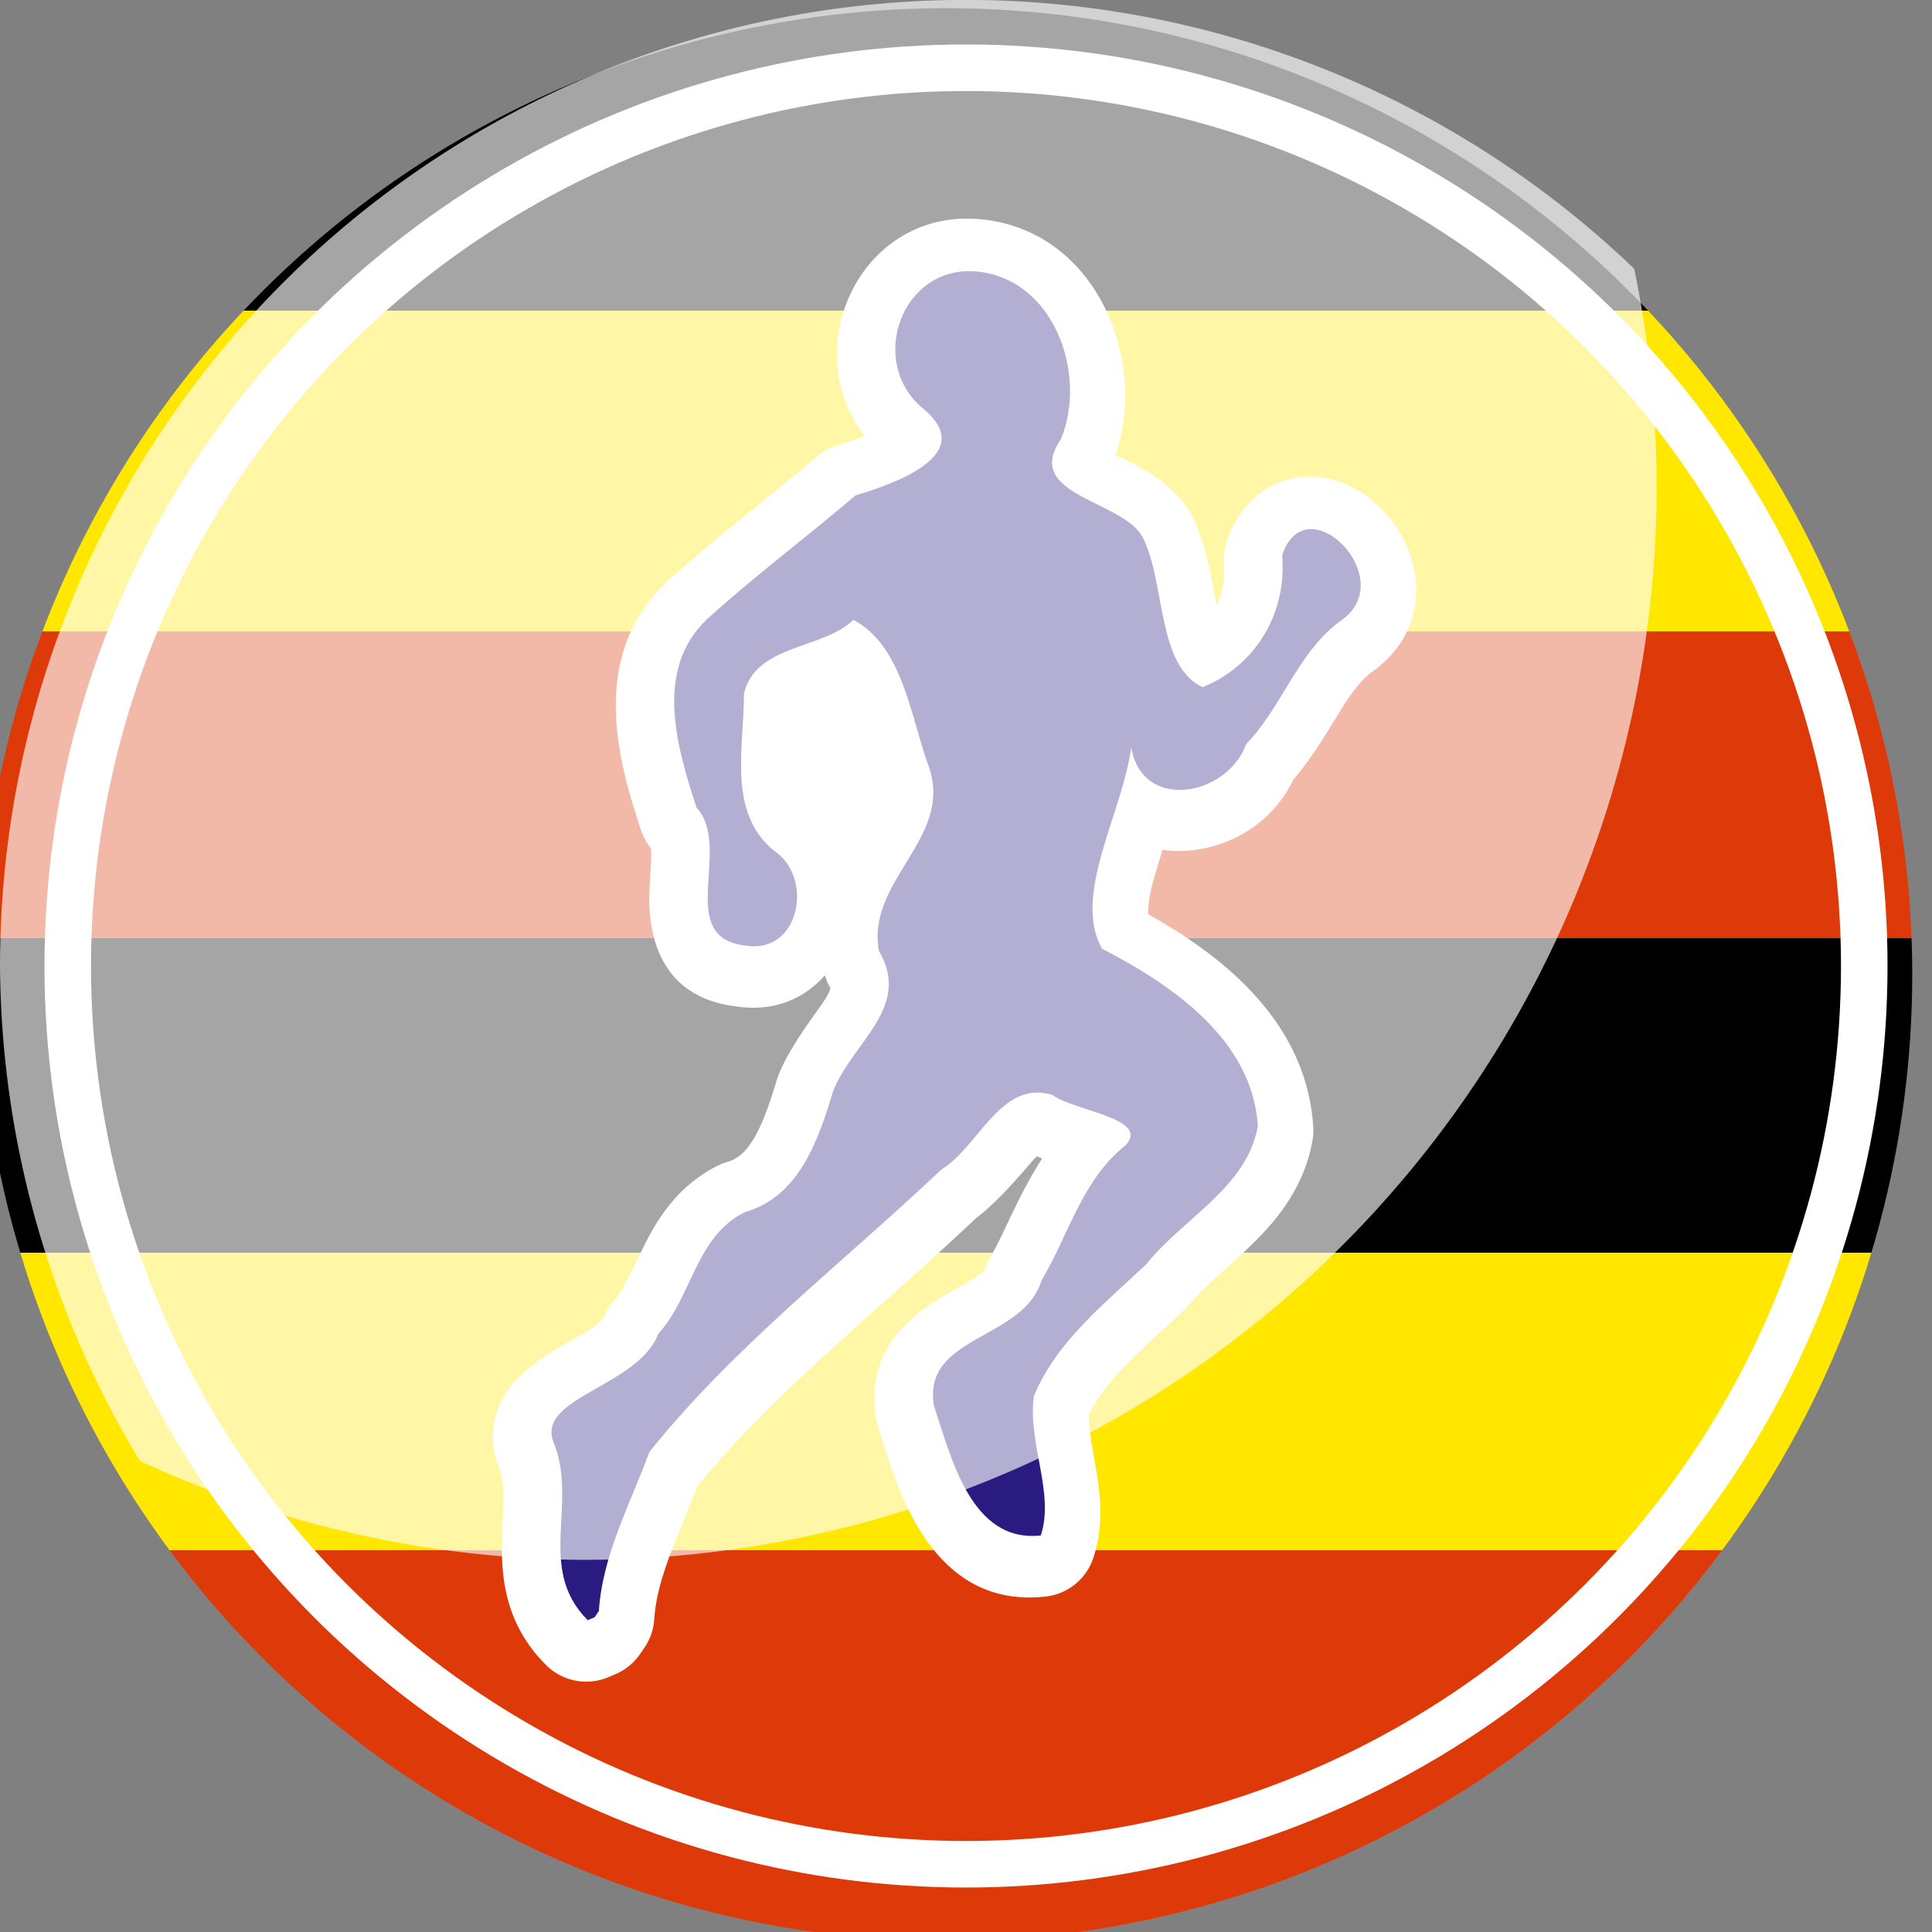
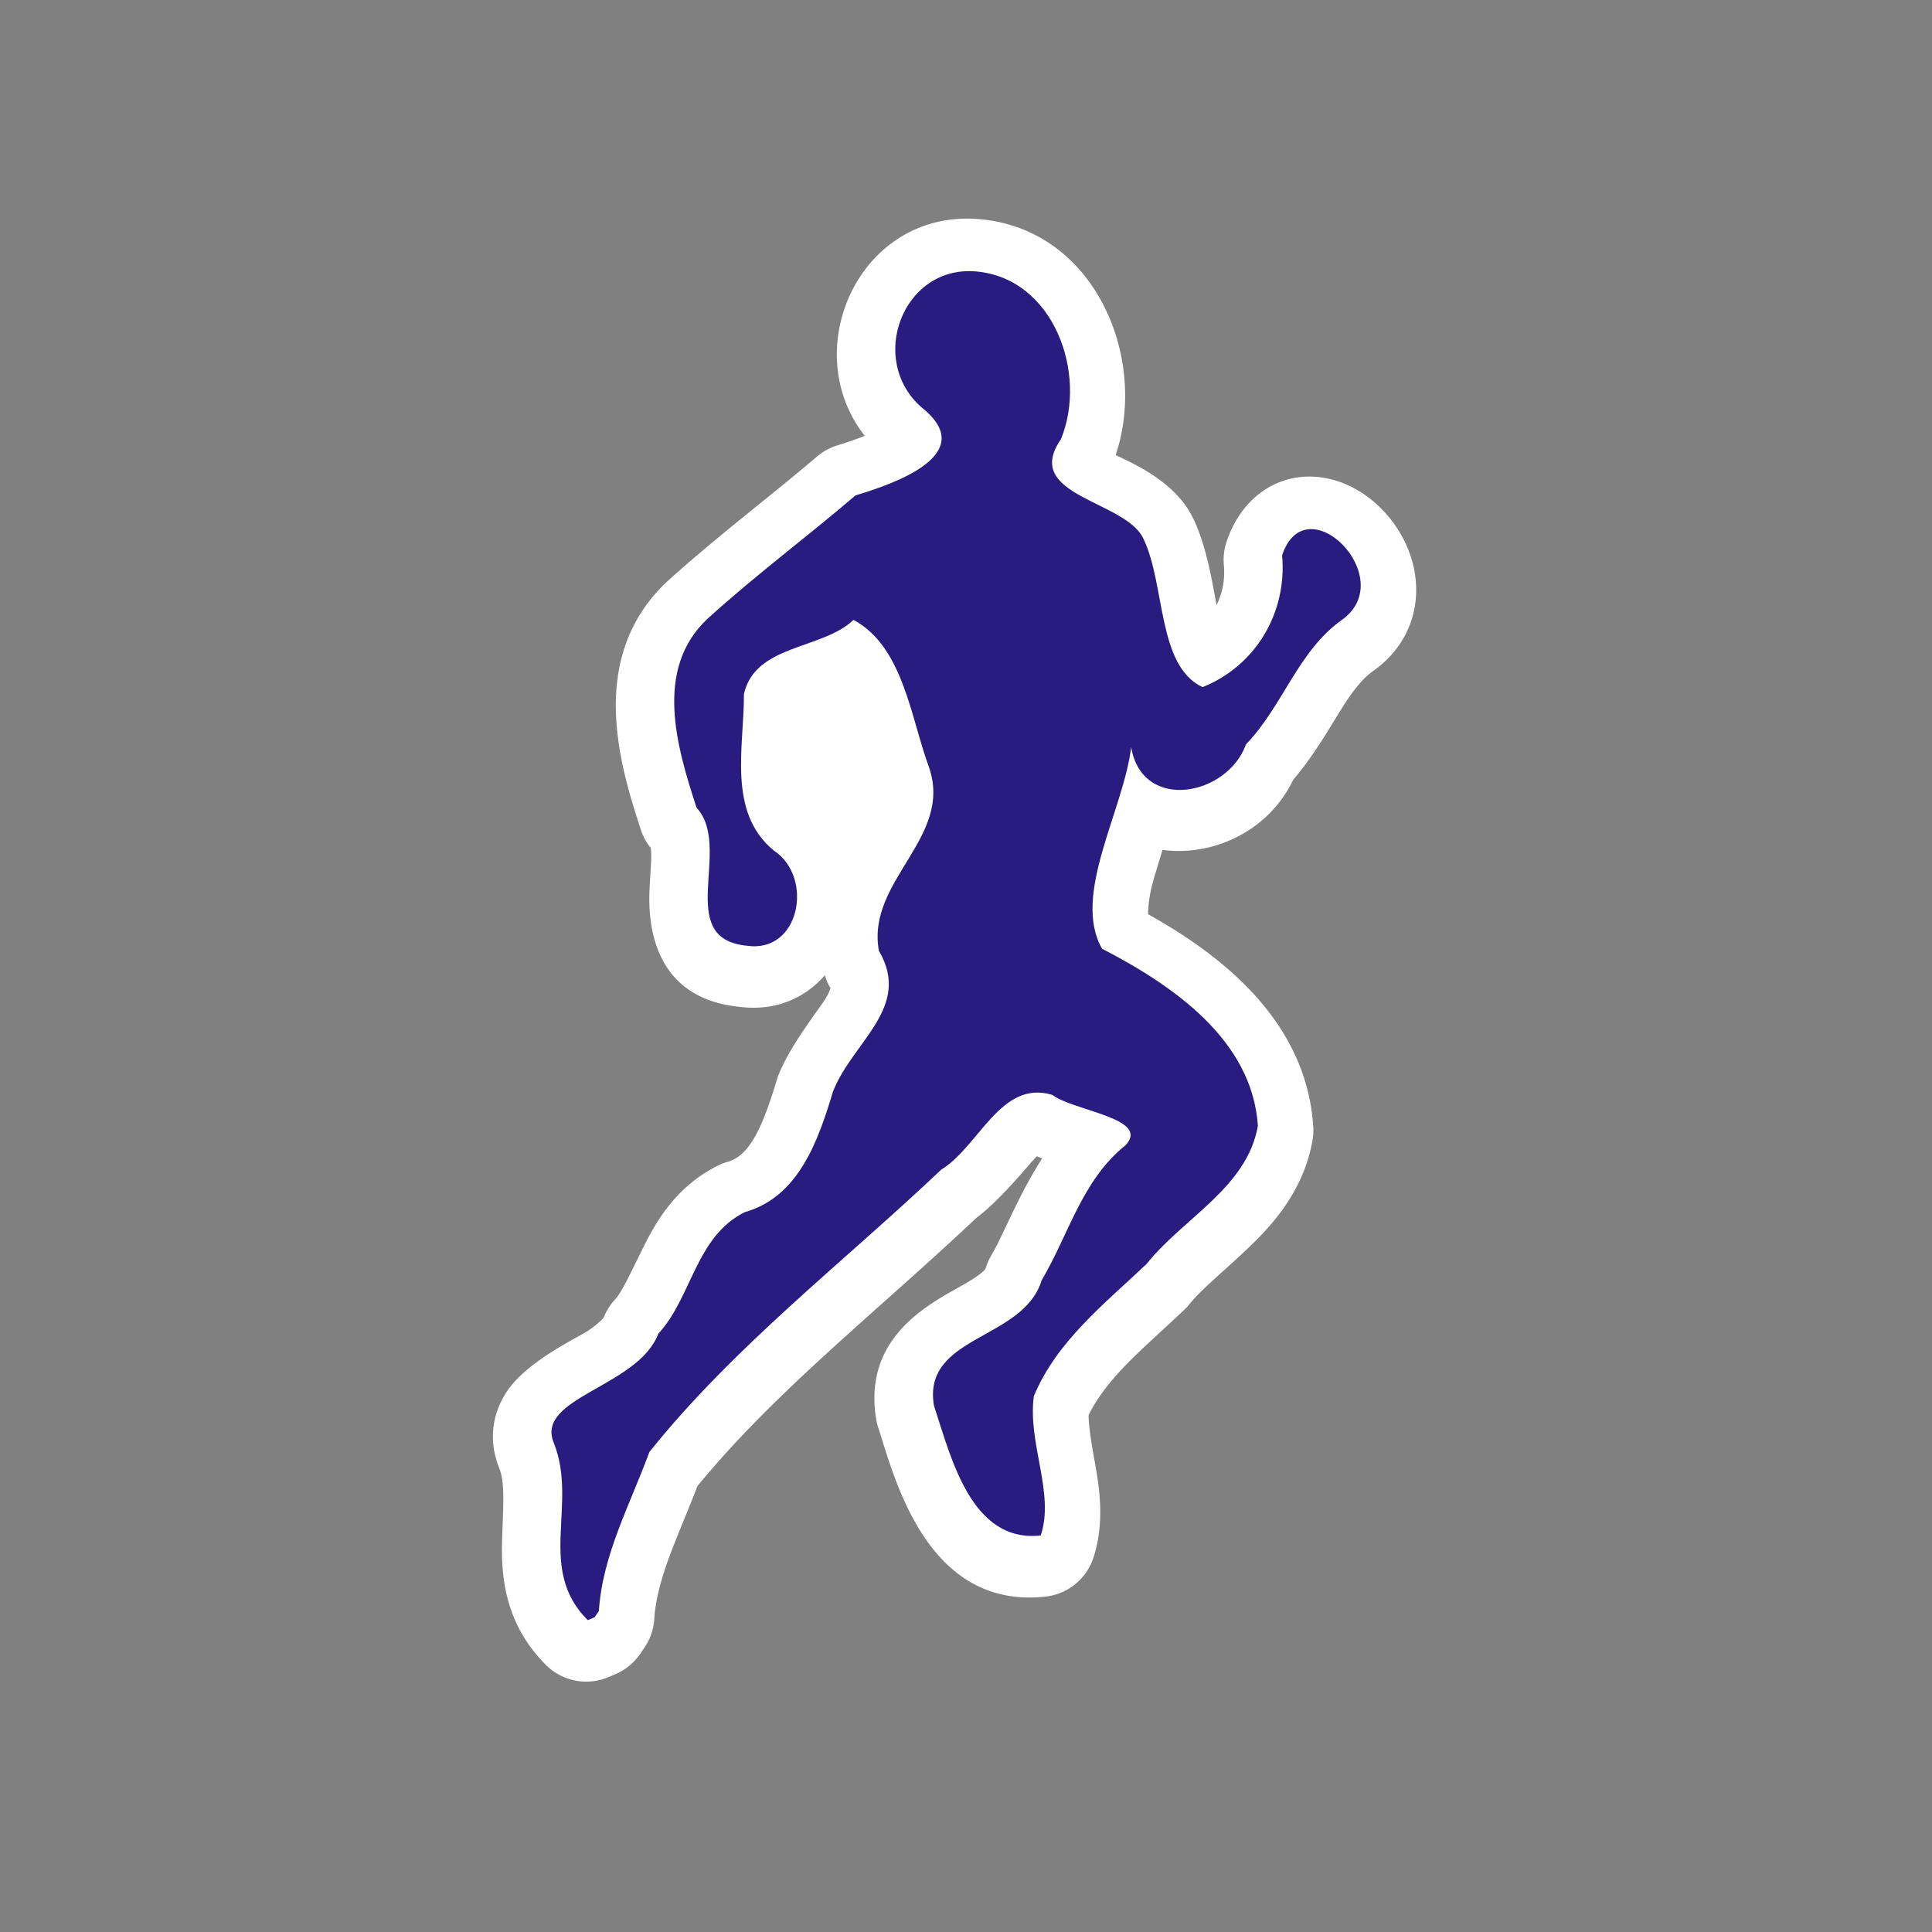
<svg xmlns="http://www.w3.org/2000/svg" xmlns:xlink="http://www.w3.org/1999/xlink" xml:space="preserve" width="83" height="83" viewBox="0 0 21.96 21.96">
  <rect x="0" y="0" width="21.96" height="21.96" fill="#808080" stroke="none" />
  <defs>
    <linearGradient id="a">
      <stop offset=".156" style="stop-color:#000;stop-opacity:1" />
      <stop offset=".156" style="stop-color:#ffe700;stop-opacity:1" />
      <stop offset=".322" style="stop-color:#ffe700;stop-opacity:1" />
      <stop offset=".322" style="stop-color:#de3908;stop-opacity:1" />
      <stop offset=".322" style="stop-color:#de3908;stop-opacity:1" />
      <stop offset=".481" style="stop-color:#de3908;stop-opacity:1" />
      <stop offset=".481" style="stop-color:#000;stop-opacity:1" />
      <stop offset=".644" style="stop-color:#000;stop-opacity:1" />
      <stop offset=".644" style="stop-color:#ffe700;stop-opacity:1" />
      <stop offset=".798" style="stop-color:#ffe700;stop-opacity:1" />
      <stop offset=".798" style="stop-color:#de3908;stop-opacity:1" />
    </linearGradient>
    <linearGradient xlink:href="#a" id="b" x1="265.25" x2="287.485" y1="645.984" y2="645.984" gradientUnits="userSpaceOnUse" />
    <linearGradient xlink:href="#a" id="c" x1="265.25" x2="287.485" y1="645.984" y2="645.984" gradientUnits="userSpaceOnUse" />
  </defs>
  <g transform="translate(345.463 -1540.577)">
    <g style="fill:url(#b);stroke-linejoin:miter" transform="rotate(90 -487.542 791.062)scale(.988)">
-       <circle cx="276.367" cy="645.984" r="11.118" style="fill:url(#c);fill-opacity:1;stroke-width:.804;stroke-linecap:round;stroke-linejoin:round;paint-order:stroke fill markers" />
-     </g>
+       </g>
    <g style="mix-blend-mode:normal">
      <path d="M404.549 29.748c-78.97.186-119.045 94.966-72.483 154.32-6.529 2.56-13.418 4.964-19.238 6.707a40.5 40.5 0 0 0-14.707 8.026c-30.727 26.302-72.004 57.529-106.201 88.564a41 41 0 0 0-.615.57c-57.373 54.28-32.563 132.117-18.287 175.967a40.5 40.5 0 0 0 8.703 14.881c-1.266-1.376-1.92-3.066-1.881-2.931l.027.103q.024.09.059.258.04.184.088.46.052.31.105.73.061.466.113 1.064.059.664.098 1.48c.263 5.435-.682 15.317-1.195 27.592-1.324 31.66 7.755 76.389 63.57 82.117 26.237 3.443 47.08-6.37 61.078-22.44a40.5 40.5 0 0 0 2.387 6.42c2.329 3.957 1.452 2.962 1.453 2.954 0-.01-.412 2.296-3.42 7.289-4.694 7.792-24.835 32.574-33.38 54.2a41 41 0 0 0-1.116 3.212c-10.006 33.252-19.157 54.037-34.914 58.482a40.5 40.5 0 0 0-7.027 2.711c-29.495 14.663-43.852 39.511-53.108 58.256-9.113 18.457-15.1 31.544-20.064 36.938a40.5 40.5 0 0 0-8.053 13.02c.357-.938-2.226 3.36-11.219 9.173-9.05 5.85-44.071 22.084-58.056 43.965-10.043 15.713-12.538 34.51-4.813 53.69 3.999 9.926 2.877 24.777 2.033 49.226-.896 25.977 1.124 60.523 31.127 90.49a40.48 40.48 0 0 0 46.71 7.565l-2.286 1.056 4.881-2.07a40.5 40.5 0 0 0 17.627-14.447l3.027-4.436a40.5 40.5 0 0 0 6.965-20.252c.898-14.112 5.022-29.093 11.295-45.885 5.158-13.807 12.763-31.41 19.363-48.574 55.41-67.742 128.443-124.7 198.28-190.681 18.004-13.411 38.59-39.685 42.865-43.68 1.246.565 2.516 1.023 3.787 1.558-17.02 26.3-27.48 54.274-36.258 69.084a40.5 40.5 0 0 0-3.904 8.858c-.322 1.058-2.712 4.312-16.305 12.053-23.048 13.124-71.314 36.568-61.41 95.515a40.5 40.5 0 0 0 1.482 5.987c11.175 33.84 33.75 129.076 118.71 119.777a40.48 40.48 0 0 0 33.956-27.31c8.532-25.313 4.132-51.585 1.114-68.214-2.624-14.454-4.356-25.7-4.418-33.425 5.577-11.273 13.68-22.129 24.383-33.426 12.372-13.06 27.8-26.389 43.705-41.496a40.5 40.5 0 0 0 3.767-4.108c8.567-10.739 24.88-23.632 42.752-40.816 18.012-17.318 38.387-40.953 44.453-75.32a40.5 40.5 0 0 0 .535-9.594c-4.814-76.084-66.584-122.717-117.275-151.018-.09-4.053.367-9.752 2.035-17.464 1.282-5.927 4.557-16.559 8.178-28.278 35.28 4.803 75.177-12.848 92.773-49.74 16.338-18.991 29.306-43.036 37.532-55.445 6.952-10.489 13.023-17.497 19.707-22.19a41 41 0 0 0 .576-.412c17.242-12.563 27.17-30.086 29.217-49.502 4.046-38.374-24.07-76.545-59.284-85.781-32.488-8.522-63.354 8.915-75.074 44.264a40.5 40.5 0 0 0-1.89 16.404c.944 10.392-1.005 20.088-5.18 28.504-3.022-15.771-6.85-41.082-16.361-61.073-12.369-26.622-43.454-39.738-55.329-45.494 23.215-68.838-14.586-160.955-97.341-167.654q-4.282-.344-8.424-.334" style="fill:#fff;fill-opacity:1" transform="translate(-340.947 1542.586)scale(.016)" />
      <path d="M134.22 1028.6c-36.743-36.698-6.59-82.438-24.218-126.2-12.965-32.188 59.959-39.422 74.374-77.306 23.998-26.07 26.412-68.961 61.41-86.359 38.616-10.896 52.359-51.467 62.684-85.78 14.02-35.479 56.206-59.729 32.584-99.856-9.07-49.95 52.619-79.824 35.734-130.04-13.154-35.354-18.345-86.082-53.778-105.07-22.195 21.301-69.858 17.223-77.839 52.683.212 37.356-12.049 83.785 21.24 111.19 28.603 18.84 18.661 73.078-19.019 67.621-52.448-4.92-9.754-69.716-35.883-98.111-13.997-42.994-30.473-97.995 7.616-134.03 34.565-31.369 71.11-58.505 105.32-87.788 27.796-8.328 88.252-29.273 47.4-62.135-39.16-33.472-14.197-101.19 37.87-96.987 55.402 4.485 79.88 72.535 60.635 119.25-28 40.526 46.049 43.279 58.625 70.651 15.753 32.622 9.652 90.251 42.013 105.43 38.036-15.232 60.18-53.265 56.51-93.63 16.924-51.047 83.589 15.9 42.878 45.564-31.597 22.187-42.185 61.424-68.542 88.721-12.978 36.452-73.492 48.639-81.564 2.059-5.579 45.36-42.401 105.23-20.661 143.14 49.81 25.725 106.8 64.58 110.68 125.9-7.735 43.817-52.99 65.342-78.987 97.93-29.806 28.312-64.033 55.015-80.197 94.085-4.443 33.602 15.004 69.016 4.933 98.897-49.468 5.414-63.74-55.51-75.865-92.23-8.427-50.155 63.468-46.17 76.52-89.08 19.362-32.67 28.533-71.045 59.627-95.96 17.87-19.146-36.816-24.251-52.094-35.73-36.632-11.052-52.012 36.717-78.888 53.122-69.737 66.088-147 125.27-207.32 200.55-13.649 37.289-33.342 73.064-35.88 112.99l-3.028 4.435-4.881 2.07z" style="fill:#291b80;fill-opacity:1" transform="translate(-340.93 1542.535)scale(.016)" />
    </g>
    <g style="mix-blend-mode:normal">
-       <path d="M-405.418 1569.028a10.98 10.98 0 0 0-7.595-3.056 10.98 10.98 0 0 0-10.98 10.98 11 11 0 0 0 1.59 5.627 12.2 12.2 0 0 0 5.042 1.124 12.2 12.2 0 0 0 12.198-12.2 12.2 12.2 0 0 0-.255-2.475" style="opacity:.648;mix-blend-mode:overlay;fill:#fff;fill-opacity:1;stroke:none;stroke-width:1.196;stroke-linecap:round;stroke-linejoin:round;stroke-opacity:1;paint-order:stroke fill markers" transform="translate(78.53 -25.396)" />
-     </g>
-     <circle cx="-334.483" cy="1551.557" r="10.21" style="mix-blend-mode:overlay;fill:none;fill-opacity:1;stroke:#fff;stroke-width:.529;stroke-linecap:round;stroke-linejoin:round;stroke-dasharray:none;stroke-opacity:1;paint-order:stroke fill markers" />
+       </g>
  </g>
</svg>